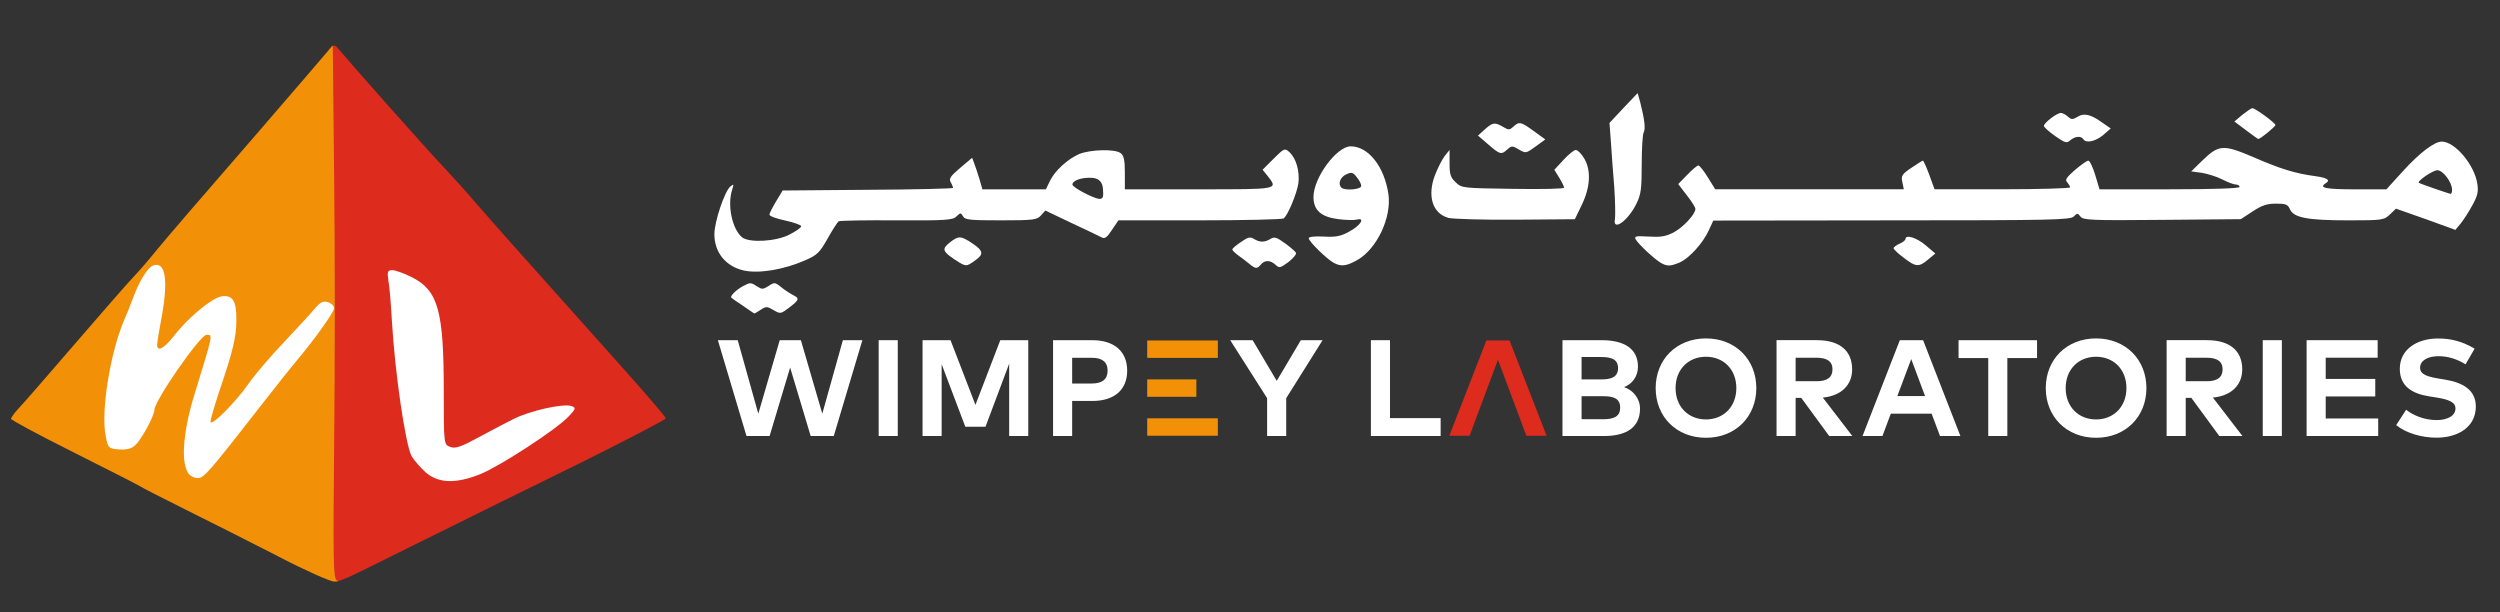
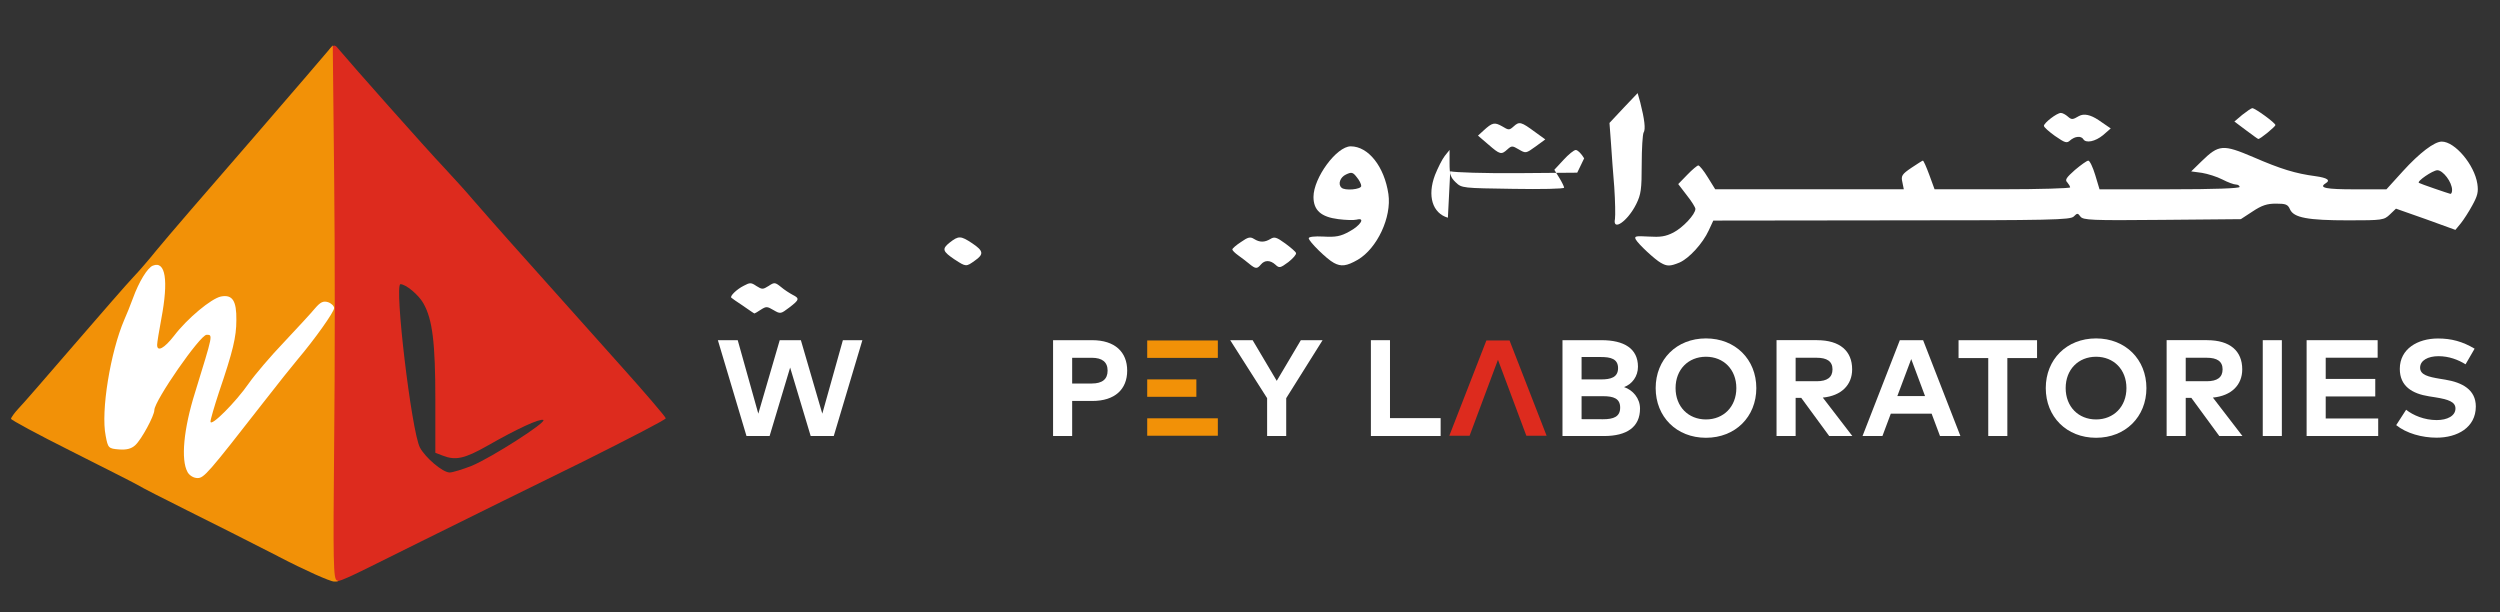
<svg xmlns="http://www.w3.org/2000/svg" id="Layer_1" viewBox="0 0 987.26 241.83">
  <rect x="0" y="0" width="987.26" height="241.83" fill="#333333" stroke="none" />
  <defs>
    <style>.cls-1{fill:#fff;}.cls-2{fill:#dd2b1e;}.cls-3{fill:#f29107;}</style>
  </defs>
  <path class="cls-1" d="m293.42,120.76c-2.36-1.51-4.43-3.02-4.62-3.2-.66-.57,2.07-3.3,4.9-4.71,2.45-1.32,2.92-1.32,5,.09,2.26,1.41,2.55,1.41,4.81,0,2.26-1.51,2.55-1.51,4.9.38,1.32,1.13,3.39,2.45,4.62,3.11,2.83,1.41,2.64,1.98-1.32,5-3.39,2.55-3.49,2.64-6.22,1.04-2.55-1.51-2.92-1.51-5-.19-1.23.85-2.45,1.51-2.55,1.51-.19,0-2.17-1.41-4.52-3.02h0Z" />
-   <path class="cls-1" d="m293.7,106.81c-7.07-1.6-11.59-7.07-11.59-14.33,0-4.9,4.05-16.97,6.32-18.85,1.32-1.04,1.41-.94.75,1.13-2.07,6.13-.09,15.65,3.86,18.95,2.83,2.26,13.29,1.7,18.66-1.04,2.55-1.32,4.62-2.73,4.71-3.3,0-.47-2.73-1.51-6.22-2.26-3.58-.75-6.41-1.79-6.32-2.36,0-.57,1.23-2.92,2.64-5.28l2.55-4.24,33.65-.28c18.48-.09,33.65-.47,33.65-.75s-.38-1.32-.94-2.26c-.75-1.41-.09-2.36,3.77-5.66l4.71-3.96.85,2.26c.47,1.23,1.41,4.05,2.07,6.22l1.13,3.96h25.07l1.6-3.3c1.89-3.96,6.98-8.67,11.59-10.65,4.43-1.79,14.33-2.07,16.4-.28,1.23.94,1.6,2.83,1.6,7.73v6.5h29.22c31.77,0,31.3.09,27.24-5.18l-2.07-2.55,4.34-4.34c4.24-4.24,4.43-4.24,6.22-2.64,2.73,2.45,4.15,7.64,3.58,12.35-.66,4.15-4.15,12.63-5.84,13.86-.47.38-15.46.75-33.09.75h-32.14l-2.55,3.77c-1.98,3.02-2.83,3.68-4.15,2.92-.85-.47-6.22-3.02-11.88-5.66l-10.27-4.9-1.79,1.98c-1.6,1.7-2.92,1.89-15.84,1.89-12.16,0-14.14-.19-14.89-1.6-.85-1.51-1.04-1.41-2.55,0-1.41,1.51-4.05,1.7-23.66,1.6-12.16-.09-22.43.09-22.91.38-.47.38-2.45,3.39-4.34,6.79-3.11,5.47-4.05,6.5-8.58,8.48-8.67,3.86-18.48,5.47-24.6,4.15h0Zm141.86-32.24q-.28-4.05-4.24-4.34c-4.05-.28-7.82,1.04-7.82,2.64,0,1.13,8.39,5.56,10.65,5.66,1.41,0,1.7-.66,1.41-3.96Z" />
  <path class="cls-1" d="m493.44,104.26c-1.13-.94-3.11-2.45-4.43-3.39-1.32-.94-2.36-1.98-2.36-2.36s1.51-1.7,3.39-2.92c2.83-1.98,3.68-2.17,5.18-1.23,2.26,1.41,4.15,1.41,6.5,0,1.51-.94,2.36-.75,5.84,1.79,2.17,1.6,4.15,3.3,4.24,3.77.19.57-1.13,2.07-3.02,3.58-3.2,2.36-3.58,2.45-5.09,1.04-2.07-1.89-4.24-1.89-5.75-.09-1.51,1.79-2.07,1.79-4.52-.19Z" />
  <path class="cls-1" d="m377.12,102.57c-4.9-3.3-5.28-4.24-2.07-6.79,3.49-2.73,4.34-2.73,8.86.28,4.52,3.02,4.71,4.34,1.04,6.88-3.39,2.45-3.49,2.45-7.82-.38Z" />
  <path class="cls-1" d="m526.72,103.79c-2.73-1.41-9.9-8.48-9.9-9.71,0-.57,2.26-.85,5.84-.66,4.81.28,6.79-.09,10.18-1.98,4.43-2.36,6.5-5.66,2.92-4.71-1.13.28-4.34.19-7.26-.19-6.79-.85-9.8-3.49-9.8-8.77,0-7.54,9.14-19.98,14.7-19.98,6.98,0,13.29,8.01,14.89,18.85,1.32,9.14-4.43,21.4-12.07,25.92-4.43,2.55-6.6,2.83-9.52,1.23Zm10.84-30.35c0-.75-.75-2.26-1.79-3.49-1.51-1.98-2.07-2.07-4.24-1.04-2.26,1.04-3.3,3.77-1.79,5.18,1.23,1.32,7.82.75,7.82-.66h0Z" />
  <path class="cls-1" d="m655.86,103.79c-2.36-1.32-8.86-7.35-9.9-9.24-.66-1.32,0-1.41,5.09-1.13,4.62.28,6.69,0,9.8-1.6,3.68-1.89,8.67-7.16,8.67-9.33,0-.57-1.51-3.02-3.39-5.37l-3.39-4.43,3.58-3.68c1.98-2.07,3.96-3.68,4.34-3.68.47,0,2.17,2.07,3.77,4.71l2.92,4.71h74.47l-.57-2.83c-.57-2.45-.19-3.11,3.58-5.66,2.26-1.51,4.34-2.83,4.52-2.83.28,0,1.41,2.55,2.55,5.66l2.07,5.66h26.77c14.7,0,26.77-.38,26.77-.75s-.57-1.32-1.13-1.98c-1.04-.94-.38-1.89,3.02-4.9,2.36-1.98,4.71-3.68,5.28-3.68s1.79,2.55,2.73,5.66l1.7,5.66h27.71c17.82,0,27.62-.38,27.62-.94,0-.47-.66-.94-1.41-.94-.85,0-3.2-.85-5.37-1.98-2.17-1.13-5.84-2.26-8.11-2.64l-4.24-.57,4.15-4.05c6.79-6.6,8.39-6.69,20.36-1.6,10.84,4.71,16.68,6.5,24.6,7.54,4.71.66,6.03,1.6,3.96,2.83-2.83,1.79.19,2.36,11.59,2.36h12.44l6.5-7.16c6.6-7.26,12.44-11.69,15.36-11.69,5.18,0,12.91,9.14,14.05,16.68.47,3.2.09,4.71-1.98,8.48-1.32,2.45-3.39,5.66-4.52,7.07l-2.17,2.64-11.69-4.24-11.78-4.15-2.36,2.26c-2.36,2.26-2.92,2.36-16.4,2.36-16.12,0-21.59-1.04-23.09-4.34-.85-1.98-1.7-2.26-5.56-2.26-3.49,0-5.56.66-9.24,3.11l-4.62,3.02-31.11.28c-28.18.28-31.2.09-32.24-1.32-1.04-1.41-1.23-1.41-2.64,0-1.41,1.32-8.3,1.51-71.92,1.51l-70.41.09-1.79,3.86c-2.36,5.18-7.82,11.12-11.59,12.73-3.68,1.51-4.9,1.51-7.35.09h0Zm312.48-28.75c0-3.11-3.58-7.82-5.84-7.82-1.89.09-8.2,4.43-7.26,5,.57.38,11.59,4.15,12.44,4.34.38,0,.66-.66.66-1.51Z" />
-   <path class="cls-1" d="m751.82,101.81c-2.17-1.6-3.96-3.3-4.05-3.77,0-.38,1.04-1.23,2.36-1.79s2.36-1.41,2.36-1.89c0-1.89,4.52-.47,8.01,2.55l3.77,3.2-2.83,2.36c-3.68,3.11-4.9,3.02-9.61-.66Z" />
  <path class="cls-1" d="m637.76,86.45c.19-1.41.09-7.07-.28-12.54-.47-5.47-1.04-13.48-1.32-17.72l-.57-7.64,5.56-5.94,5.56-5.84,1.04,3.68c1.7,6.69,2.17,10.65,1.32,11.88-.38.66-.75,6.32-.75,12.54,0,9.99-.28,11.88-2.17,15.74-3.39,6.79-9.43,10.93-8.39,5.84h0Z" />
-   <path class="cls-1" d="m571.78,85.98c-6.13-1.79-8.2-8.67-5.09-16.87,1.13-2.83,2.83-6.22,3.86-7.54l1.89-2.36v5.28c0,4.43.38,5.56,2.45,7.54,2.36,2.26,2.73,2.26,22.62,2.55,11.12.19,20.17,0,20.17-.47,0-.38-.85-2.17-1.89-3.86l-1.98-3.2,3.58-3.86c1.98-2.17,4.15-3.96,4.9-3.96s2.26,1.51,3.3,3.3c2.83,4.71,2.45,11.41-.94,18.38l-2.73,5.66-23.57.19c-12.91.09-24.98-.28-26.58-.75h0Z" />
+   <path class="cls-1" d="m571.78,85.98c-6.13-1.79-8.2-8.67-5.09-16.87,1.13-2.83,2.83-6.22,3.86-7.54l1.89-2.36v5.28c0,4.43.38,5.56,2.45,7.54,2.36,2.26,2.73,2.26,22.62,2.55,11.12.19,20.17,0,20.17-.47,0-.38-.85-2.17-1.89-3.86l-1.98-3.2,3.58-3.86c1.98-2.17,4.15-3.96,4.9-3.96s2.26,1.51,3.3,3.3l-2.73,5.66-23.57.19c-12.91.09-24.98-.28-26.58-.75h0Z" />
  <path class="cls-1" d="m587.71,57.04l-4.05-3.49,2.17-1.98c3.49-3.2,4.34-3.39,7.35-1.7,2.64,1.6,2.83,1.6,4.62,0,2.17-1.98,2.92-1.79,8.39,2.26l4.05,2.92-3.86,2.83c-3.77,2.73-3.86,2.73-6.6,1.13-2.55-1.51-2.83-1.51-4.52,0-2.36,2.17-2.92,2.07-7.54-1.98h0Z" />
  <path class="cls-1" d="m811.58,53.74c-2.36-1.7-4.43-3.49-4.43-4.05,0-1.13,5.09-5.09,6.69-5.09.66,0,1.89.66,2.73,1.41,1.51,1.32,1.89,1.32,4.43-.19q2.92-1.6,7.73,1.6l4.81,3.3-3.02,2.64c-3.11,2.55-6.79,3.3-7.82,1.6-.85-1.41-3.39-1.13-5.18.47-1.32,1.23-1.98,1.04-5.94-1.7Z" />
  <path class="cls-1" d="m886.89,51.38l-4.52-3.39,3.11-2.64c1.79-1.41,3.58-2.64,3.96-2.64,1.13,0,9.14,5.84,9.14,6.69,0,.57-6.13,5.66-6.79,5.47-.19,0-2.36-1.6-4.9-3.49Z" />
  <polygon class="cls-3" points="453.04 165.19 453.04 172.07 480.93 172.07 480.93 165.19 460.54 165.19 453.04 165.19" />
  <polygon class="cls-3" points="460.54 141.33 480.93 141.33 480.93 134.45 453.04 134.45 453.04 141.33 460.54 141.33" />
  <path class="cls-1" d="m329.27,172.18h-9.13l-8.11-27.03-8.11,27.03h-9.13l-11.3-37.84h7.84l8.13,29.02,8.46-29.02h8.35l8.46,29.02,8.13-29.02h7.7l-11.3,37.84Z" />
-   <path class="cls-1" d="m354.53,172.18h-7.54v-37.84h7.54v37.84Z" />
-   <path class="cls-1" d="m406.07,172.18h-7.54v-28.57l-9.35,24.92h-7.97l-9.35-24.7v28.35h-7.54v-37.84h11.05l9.84,25.54,9.81-25.54h11.05v37.84Z" />
  <path class="cls-1" d="m423.4,158.34v13.84h-7.54v-37.84h15.43c9.03,0,13.84,4.7,13.84,12.03s-4.81,11.97-13.78,11.97h-7.95Zm0-17.05v10.16h7.76c4.11,0,6.24-1.68,6.24-5.08s-2.14-5.08-6.24-5.08h-7.76Z" />
  <path class="cls-1" d="m507.93,157.26v14.92h-7.54v-14.94l-14.57-22.89h8.86l9.51,16.05,9.51-16.05h8.59l-14.38,22.92Z" />
  <path class="cls-1" d="m568.91,172.18h-27.54v-37.84h7.54v30.78h20v7.05Z" />
  <path class="cls-1" d="m632.49,134.34c8.81,0,14.35,3.27,14.35,10.49,0,3.81-2.32,6.86-5.49,8.03,3.46,1.16,6.3,4.41,6.3,8.49,0,7.27-5.16,10.84-14.24,10.84h-16.38v-37.84h15.46Zm-7.92,6.65v8.84h7.73c3.76,0,6.68-.78,6.68-4.46s-2.97-4.38-6.7-4.38h-7.7Zm0,15.46v9.08l8.46.03c4.16,0,6.78-.97,6.78-4.59s-2.62-4.51-6.78-4.51h-8.46Z" />
  <path class="cls-1" d="m693.58,153.26c0,11.3-8.24,19.62-19.89,19.62s-19.86-8.32-19.86-19.62,8.22-19.62,19.86-19.62,19.89,8.32,19.89,19.62Zm-31.89,0c0,7.35,5.05,12.38,12,12.38s12-5.03,12-12.38-5.03-12.38-12-12.38-12,5.03-12,12.38Z" />
  <path class="cls-1" d="m717.56,134.34c9.03,0,13.86,4.27,13.86,11.51,0,6.22-4.32,10.46-11.59,11.16l11.65,15.16h-9.13l-11.03-15.05h-2.22v15.05h-7.54v-37.84h16Zm-8.46,6.94v9.27h8.32c4.11,0,6.24-1.51,6.24-4.7s-2.24-4.57-6.24-4.57h-8.32Z" />
  <path class="cls-1" d="m774.16,172.18h-8.05l-3.3-8.81h-16.13l-3.3,8.81h-7.86l14.73-37.84h9.19l14.73,37.84Zm-24.89-15.76h10.94l-5.46-14.62-5.49,14.62Z" />
  <path class="cls-1" d="m804.44,141.4h-11.73v30.78h-7.54v-30.78h-11.73v-7.05h31v7.05Z" />
  <path class="cls-1" d="m847.63,153.26c0,11.3-8.24,19.62-19.89,19.62s-19.86-8.32-19.86-19.62,8.22-19.62,19.86-19.62,19.89,8.32,19.89,19.62Zm-31.89,0c0,7.35,5.05,12.38,12,12.38s12-5.03,12-12.38-5.03-12.38-12-12.38-12,5.03-12,12.38Z" />
  <path class="cls-1" d="m871.61,134.34c9.03,0,13.86,4.27,13.86,11.51,0,6.22-4.32,10.46-11.59,11.16l11.65,15.16h-9.13l-11.03-15.05h-2.22v15.05h-7.54v-37.84h16Zm-8.46,6.94v9.27h8.32c4.11,0,6.24-1.51,6.24-4.7s-2.24-4.57-6.24-4.57h-8.32Z" />
  <path class="cls-1" d="m901.11,172.18h-7.54v-37.84h7.54v37.84Z" />
  <path class="cls-1" d="m939.16,172.18h-28.27v-37.84h28.05v6.92h-20.51v8.38h19.57v6.92h-19.57v8.7h20.73v6.92Z" />
  <path class="cls-1" d="m973.68,143.88c-2.97-1.84-6.59-3.22-10.73-3.22s-7.24,1.68-7.24,4.54,3.27,3.62,7.81,4.38l2.14.35c6.76,1.11,12.05,4,12.05,10.59,0,8.35-7.35,12.32-15.49,12.32-5.73,0-11.89-1.68-15.95-4.95l3.92-6.08c2.73,2.19,7.19,4.08,12.05,4.08,4.19,0,7.43-1.65,7.43-4.57,0-2.62-2.76-3.59-8.03-4.43l-2.41-.38c-6.67-1.05-11.54-4-11.54-10.84,0-7.89,7.03-12,15.08-12,5.3,0,9.7,1.19,14.46,4.03l-3.57,6.16Z" />
  <polygon class="cls-3" points="458.26 156.7 472.45 156.7 472.45 149.82 453.04 149.82 453.04 156.7 458.26 156.7" />
  <polygon class="cls-2" points="610.76 172.07 596.12 134.45 594.4 134.45 588.7 134.45 586.98 134.45 572.34 172.07 580.35 172.07 591.55 142.08 602.76 172.07 610.76 172.07" />
  <path class="cls-2" d="m131.97,228.73c0-.55-3.33-47.25-3.33-104.29,0-91.89.22-103.98,1.78-105.43,1.55-1.44,1.89-1.44,3.55.67,4.33,5.22,34.62,39.4,41.39,46.5,4,4.33,8.99,9.77,11.1,12.32,2.11,2.44,11.99,13.76,22.08,24.97,9.99,11.21,26.41,29.52,36.29,40.62,9.99,11.1,18.09,20.64,18.09,21.09,0,.55-14.65,8.1-32.41,16.98-17.87,8.77-46.94,23.08-64.59,31.85-28.74,14.2-33.85,17.29-33.96,14.73Zm54.38-44.81c7.77-3.22,29.96-17.42,28.19-18.09-1.55-.55-10.21,3.44-22.08,10.21-8.99,5.1-12.54,5.88-17.65,3.88l-2.89-1.11v-20.86c0-22.53-1.11-31.74-4.66-38.06-1.89-3.44-6.99-7.66-9.1-7.66-2.55,0,4.33,58.04,7.66,64.48,2.11,4,8.99,9.88,11.76,9.88,1.11,0,5.1-1.22,8.77-2.66Z" />
  <path class="cls-3" d="m109.78,219.66c-10.65-5.44-26.86-13.65-36.07-18.2-9.1-4.55-17.87-8.99-19.42-9.99-1.55-.89-13.43-6.88-26.41-13.43-12.87-6.44-23.53-12.21-23.53-12.65s1.33-2.33,2.89-4c1.66-1.66,11.54-13.1,22.08-25.3,10.54-12.21,20.97-24.19,23.3-26.63,2.33-2.44,6.44-7.21,9.1-10.54,4.66-5.66,19.2-22.53,39.17-45.5,4.55-5.33,13.32-15.43,19.42-22.53l11.1-12.98.55,51.83c.33,28.63.33,76.02,0,105.43-.44,46.94-.33,53.6,1.11,54.05.89.22.44.44-1.11.44s-11.54-4.44-22.2-9.99Zm-25.41-43.06c7.66-9.54,8.66-10.99,5.33-7.99-1.66,1.44-4.22,2.44-6.33,2.44-3.44,0-3.55-.22-3.66-4.66,0-4.33-.11-4.55-1.11-2-2.22,5.33-3,12.43-1.89,16.31.55,2.22,1.44,3.44,1.89,3,.44-.55,3-3.77,5.77-7.1Zm-33.74-4.66c2.66-2.89,6.99-11.21,6.99-13.32,0-.89,2.22-5.1,4.99-9.54l4.99-7.99h-8.88v-4.88c0-2.66.78-8.99,1.78-13.98.89-4.99,1.44-9.88,1.22-10.88-.44-2.11-7.44,11.32-7.44,14.32,0,.89-.44,2.11-1,2.77-3.77,3.88-9.77,33.51-8.21,40.51,1.33,6.44,2,6.77,5.55,3Zm37.51-35.73c1.89-7.32,2.11-13.54.55-14.54-.55-.33-3.11,1-5.55,3l-4.33,3.66,4,.33,4,.33-.67,7.21c-.67,8.55-.22,8.55,2,0Z" />
-   <path class="cls-1" d="m168.04,186.48c-2.22-2-4.66-4.88-5.55-6.44-2.44-4.88-6.55-32.85-7.77-53.93-.33-6.1-.89-12.98-1.33-15.2-.55-3.66-.33-4.22,1.55-4.22,1.11,0,4.66,1.22,7.66,2.77,10.43,5.22,12.65,13.21,12.65,45.17,0,20.64,0,20.97,2.55,21.86,1.89.78,4.22,0,10.76-3.55,4.55-2.44,10.99-5.88,14.2-7.44,6.44-3.33,19.98-6.33,23.08-5.1,1.66.67,1.55,1.11-1.33,4.11-4.77,5.1-26.86,19.42-34.62,22.64-9.88,4-16.76,3.77-21.86-.67Z" />
  <path class="cls-1" d="m74.04,186.37c-2.66-4.77-1.55-16.98,3-31.41,7.1-23.08,7.1-22.75,4.55-22.75s-20.64,26.08-20.64,29.74c0,2.22-5.1,11.65-7.55,13.87-1.55,1.44-3.55,1.89-6.44,1.66-4.11-.33-4.33-.55-5.22-5.33-2-9.77,1.89-33.18,7.32-45.83.89-2,2.44-5.77,3.44-8.55,2.33-6.44,5.77-12.1,7.88-12.87,4.99-2,6.21,5.77,3.33,20.97-.89,4.77-1.66,9.43-1.66,10.32,0,2.89,2.77,1.44,6.66-3.55,5.33-6.99,14.76-14.76,18.53-15.54,4.55-.89,6.21,1.66,6.1,9.32,0,6.66-1.33,12.21-6.88,28.52-1.78,5.44-3.33,10.65-3.33,11.54,0,2.33,9.99-7.66,15.2-15.2,2.33-3.33,8.55-10.65,13.87-16.2,5.22-5.55,10.76-11.54,12.21-13.32,2.11-2.44,3.22-3,5.1-2.44,1.33.44,2.44,1.55,2.44,2.33,0,1.55-7.66,12.32-14.43,20.31-1.89,2.22-7.99,9.88-13.43,16.87-21.97,28.19-23.53,29.96-26.08,29.96-1.55,0-3.22-1-4-2.44Z" />
</svg>